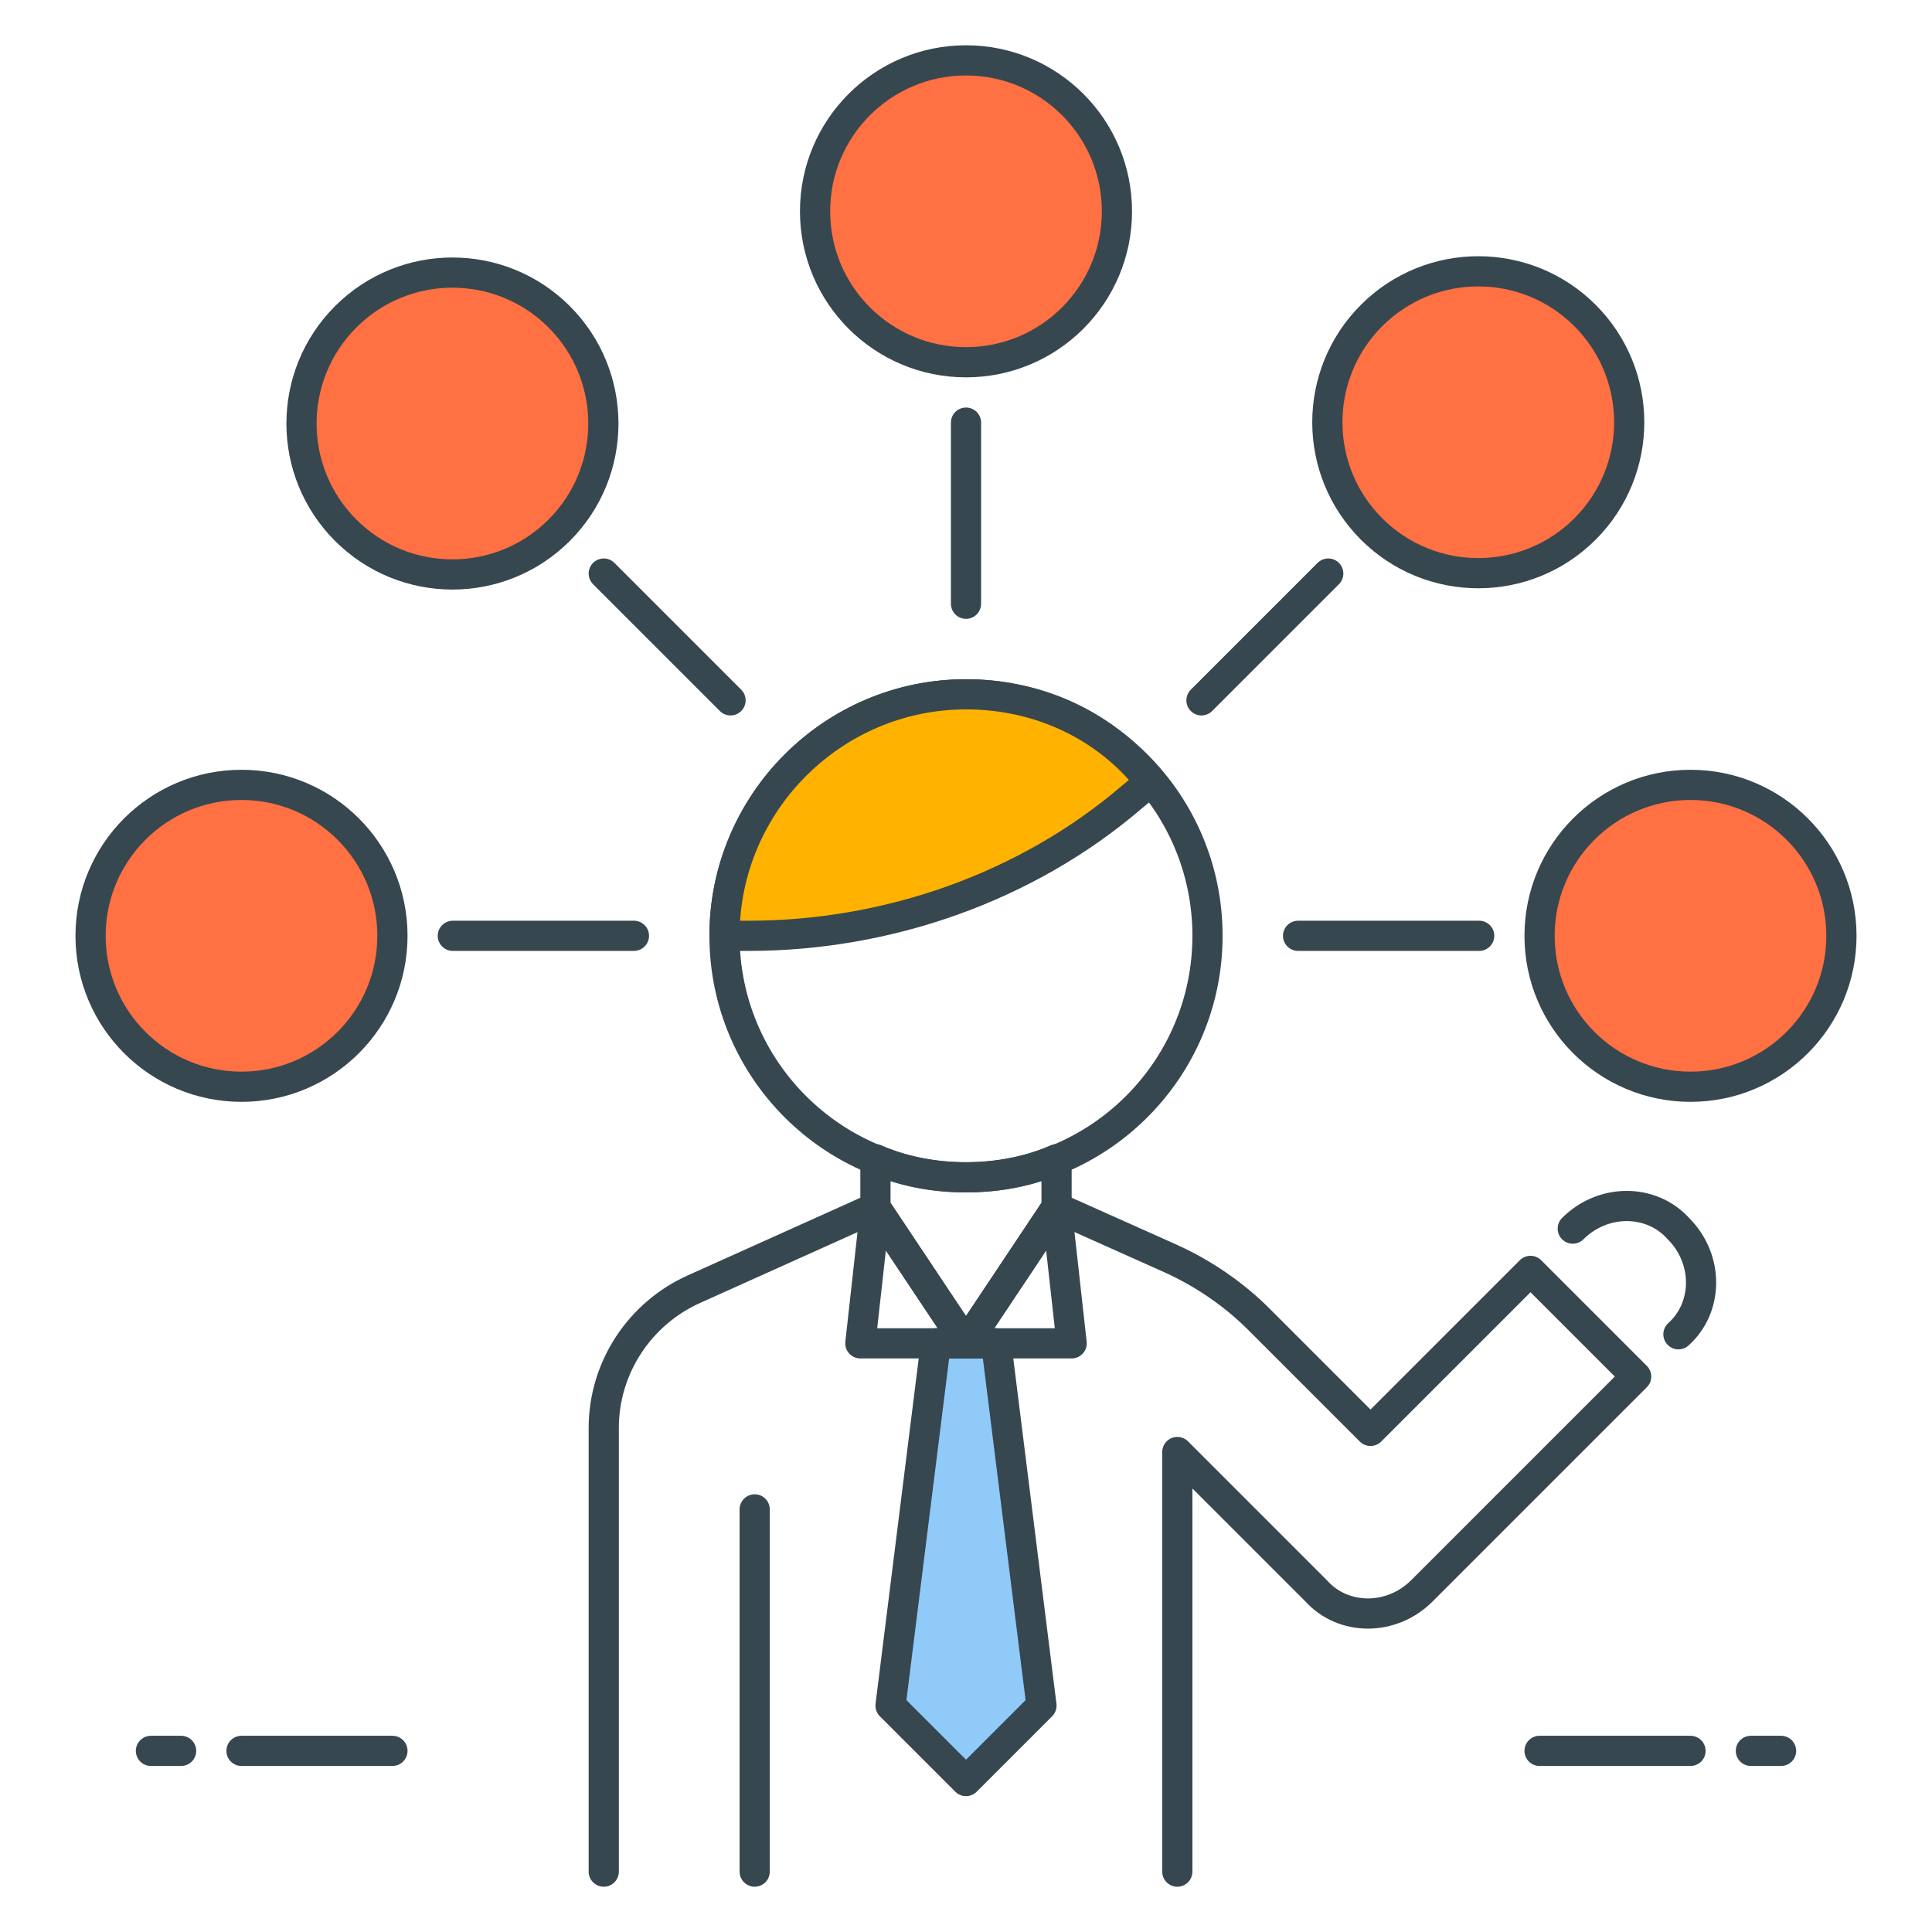
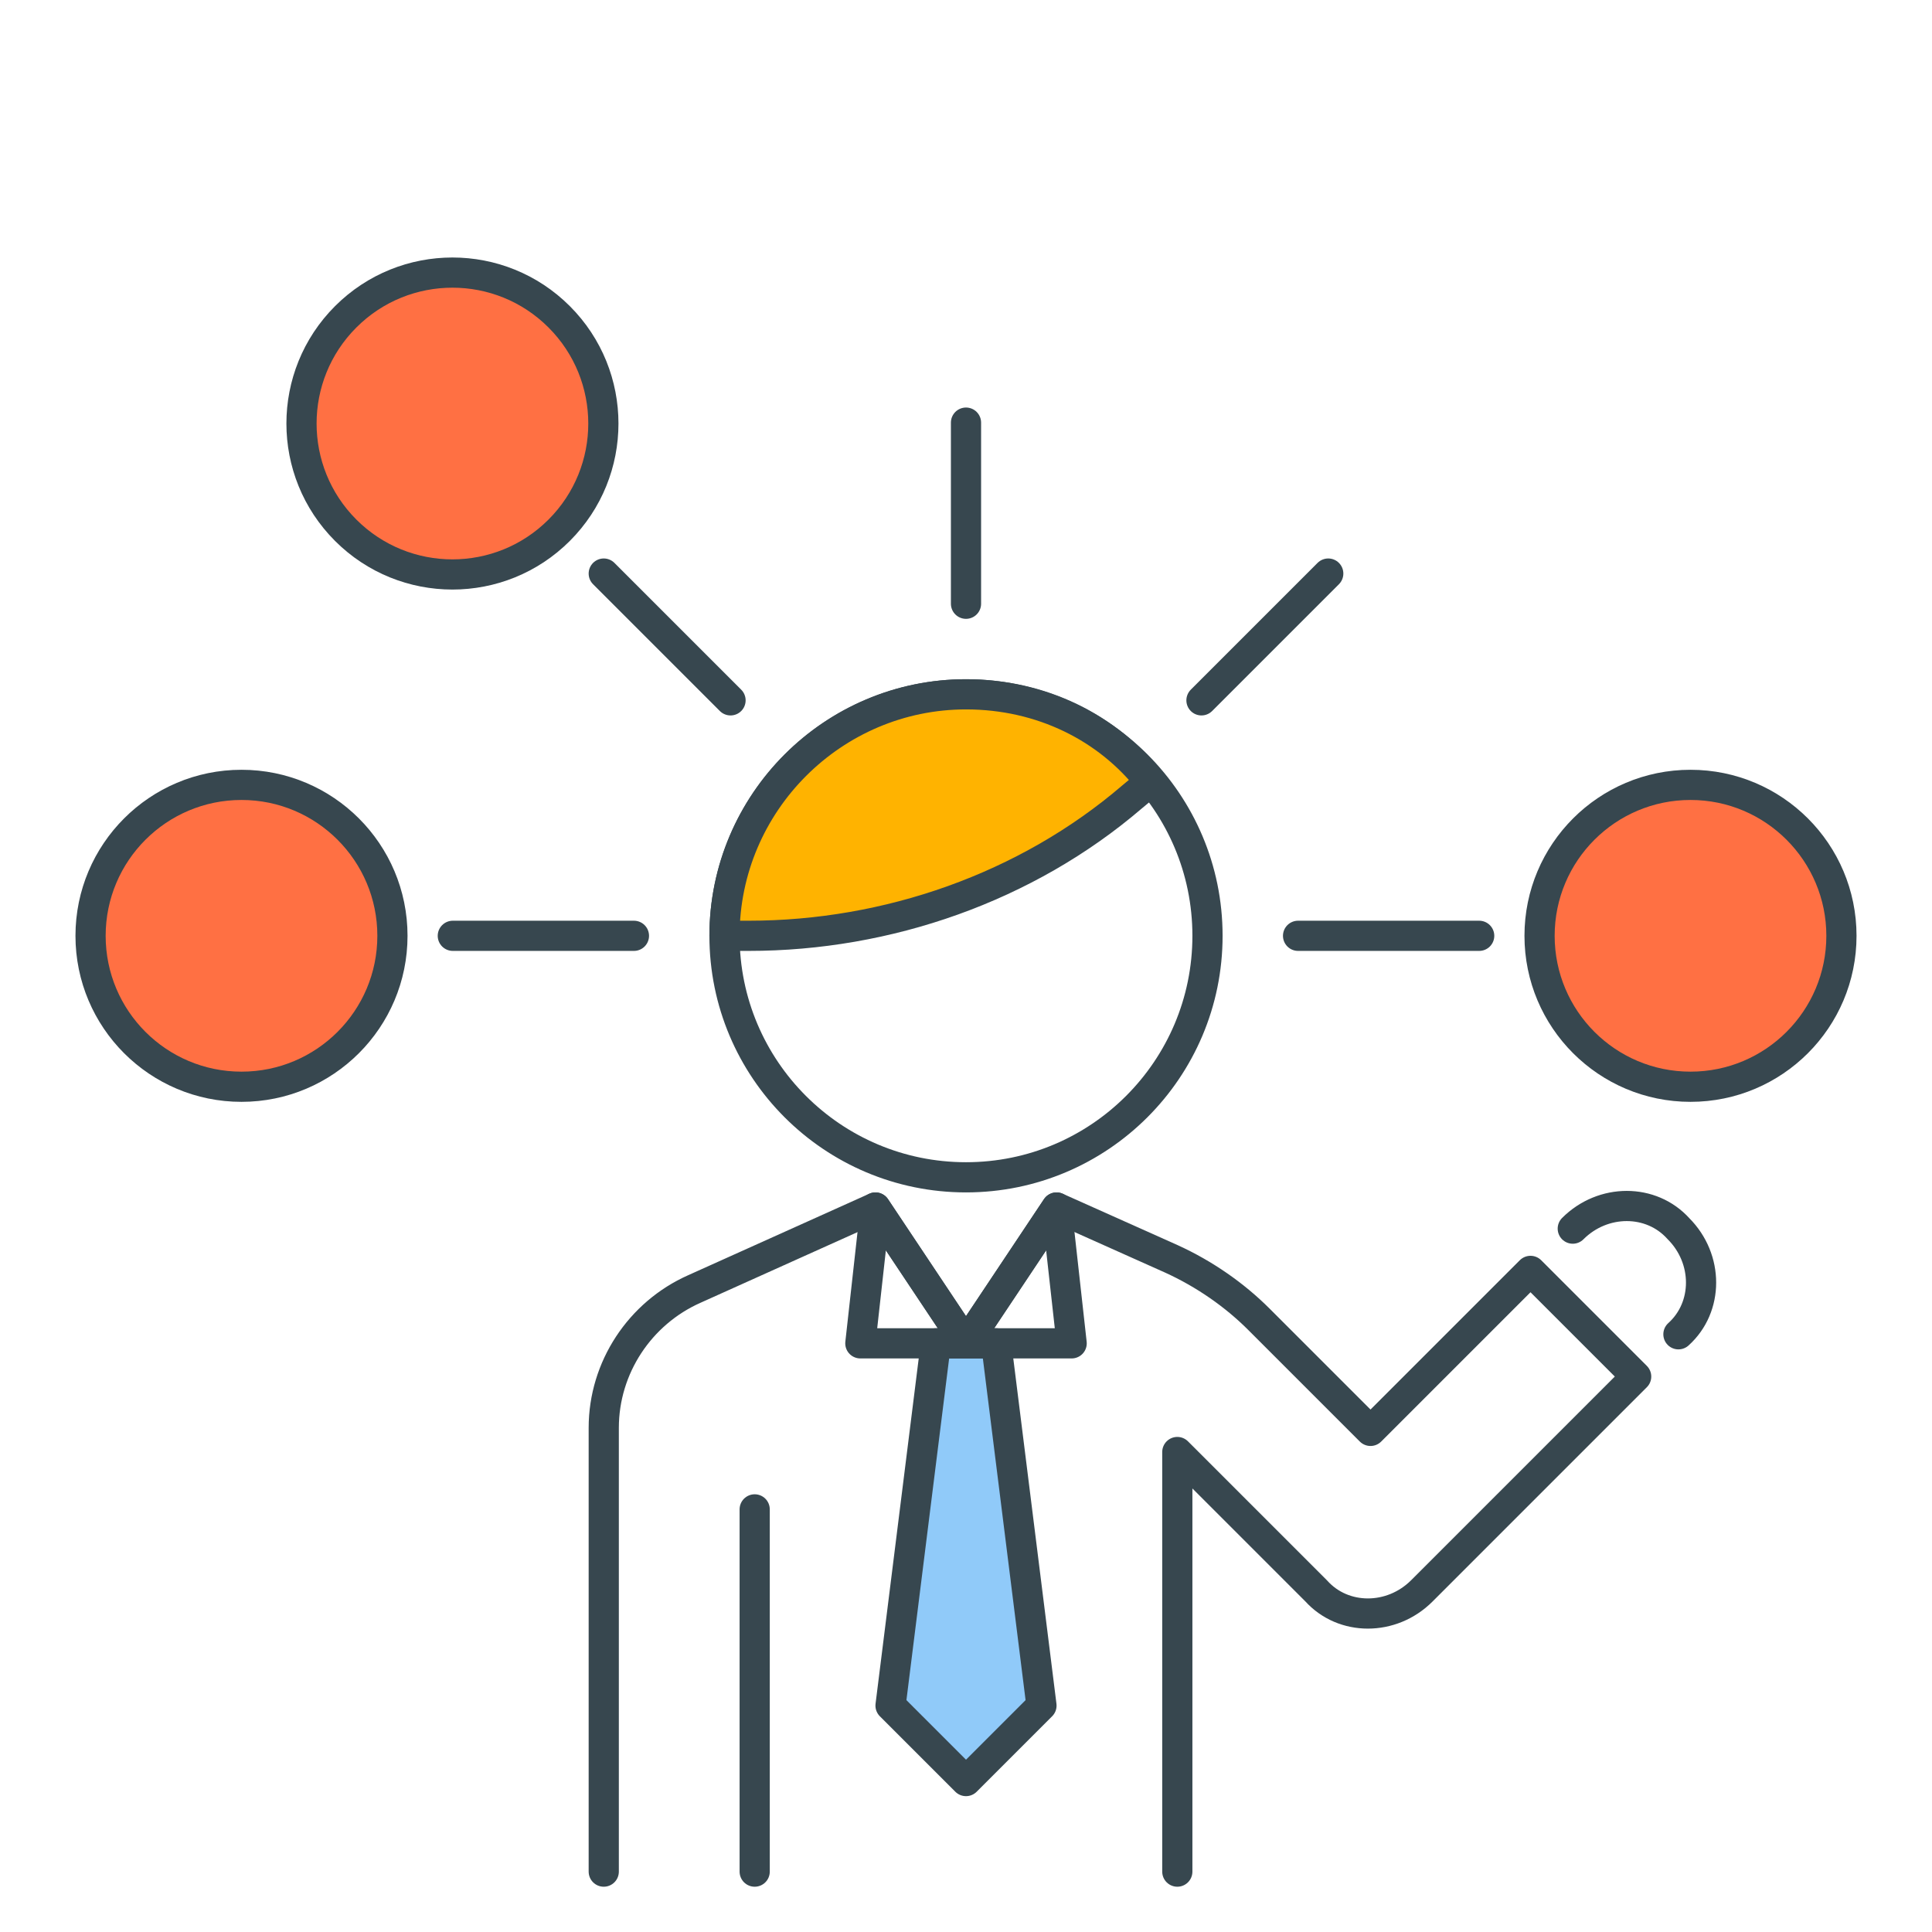
<svg xmlns="http://www.w3.org/2000/svg" version="1.1" id="Icon_Set" x="0" y="0" viewBox="0 0 64 64" style="enable-background:new 0 0 64 64" xml:space="preserve">
  <style>.st0,.st2,.st4{fill:none;stroke:#37474f;stroke-linecap:round;stroke-linejoin:round;stroke-miterlimit:10}.st2,.st4{fill:#90caf9}.st4{fill:#ff7043}</style>
  <g id="Manager">
-     <circle class="st4" cx="32" cy="7" r="5" />
    <path class="st2" d="M32 14v6" />
-     <circle transform="rotate(-45.001 48.97 14.03)" class="st4" cx="49" cy="14" r="5" />
    <circle class="st4" cx="56" cy="31" r="5" />
    <path class="st2" d="M49 31h-6" />
    <circle class="st4" cx="8" cy="31" r="5" />
    <path class="st2" d="M15 31h6" />
    <circle transform="rotate(-45.001 15.03 14.03)" class="st4" cx="15" cy="14" r="5" />
    <path class="st2" d="m20 19 4.2 4.2M44 19l-4.2 4.2" />
-     <path class="st0" d="M13 58H8M6 58H5M51 58h5M58 58h1" />
    <g>
      <circle class="st0" cx="32" cy="31" r="8" />
      <path d="m37.5 26.4.6-.5C36.7 24.1 34.5 23 32 23c-4.4 0-8 3.6-8 8h.8c4.6 0 9.2-1.6 12.7-4.6z" style="fill:#ffb300;stroke:#37474f;stroke-linecap:round;stroke-linejoin:round;stroke-miterlimit:10" />
      <g>
-         <path class="st0" d="M32 39c-1.1 0-2.1-.2-3-.6V40l3 4.5 3-4.5v-1.6c-.9.4-1.9.6-3 .6z" />
        <path class="st0" d="M20 62V47.3c0-2 1.2-3.8 3-4.6l6-2.7 3 4.5 3-4.5 3.8 1.7c1.1.5 2.1 1.2 2.9 2l3.7 3.7 5.3-5.3 3.5 3.5-7.1 7.1c-1 1-2.6 1-3.5 0L39 48.1V62M25 50v12" />
        <path class="st2" d="M34.5 56.5 32 59l-2.5-2.5 1.5-12h2z" />
        <path class="st0" d="m29 40-.5 4.5h7L35 40l-3 4.5zM52.1 40.7h0c1-1 2.6-1 3.5 0h0c1 1 1 2.6 0 3.5h0" />
      </g>
    </g>
  </g>
</svg>